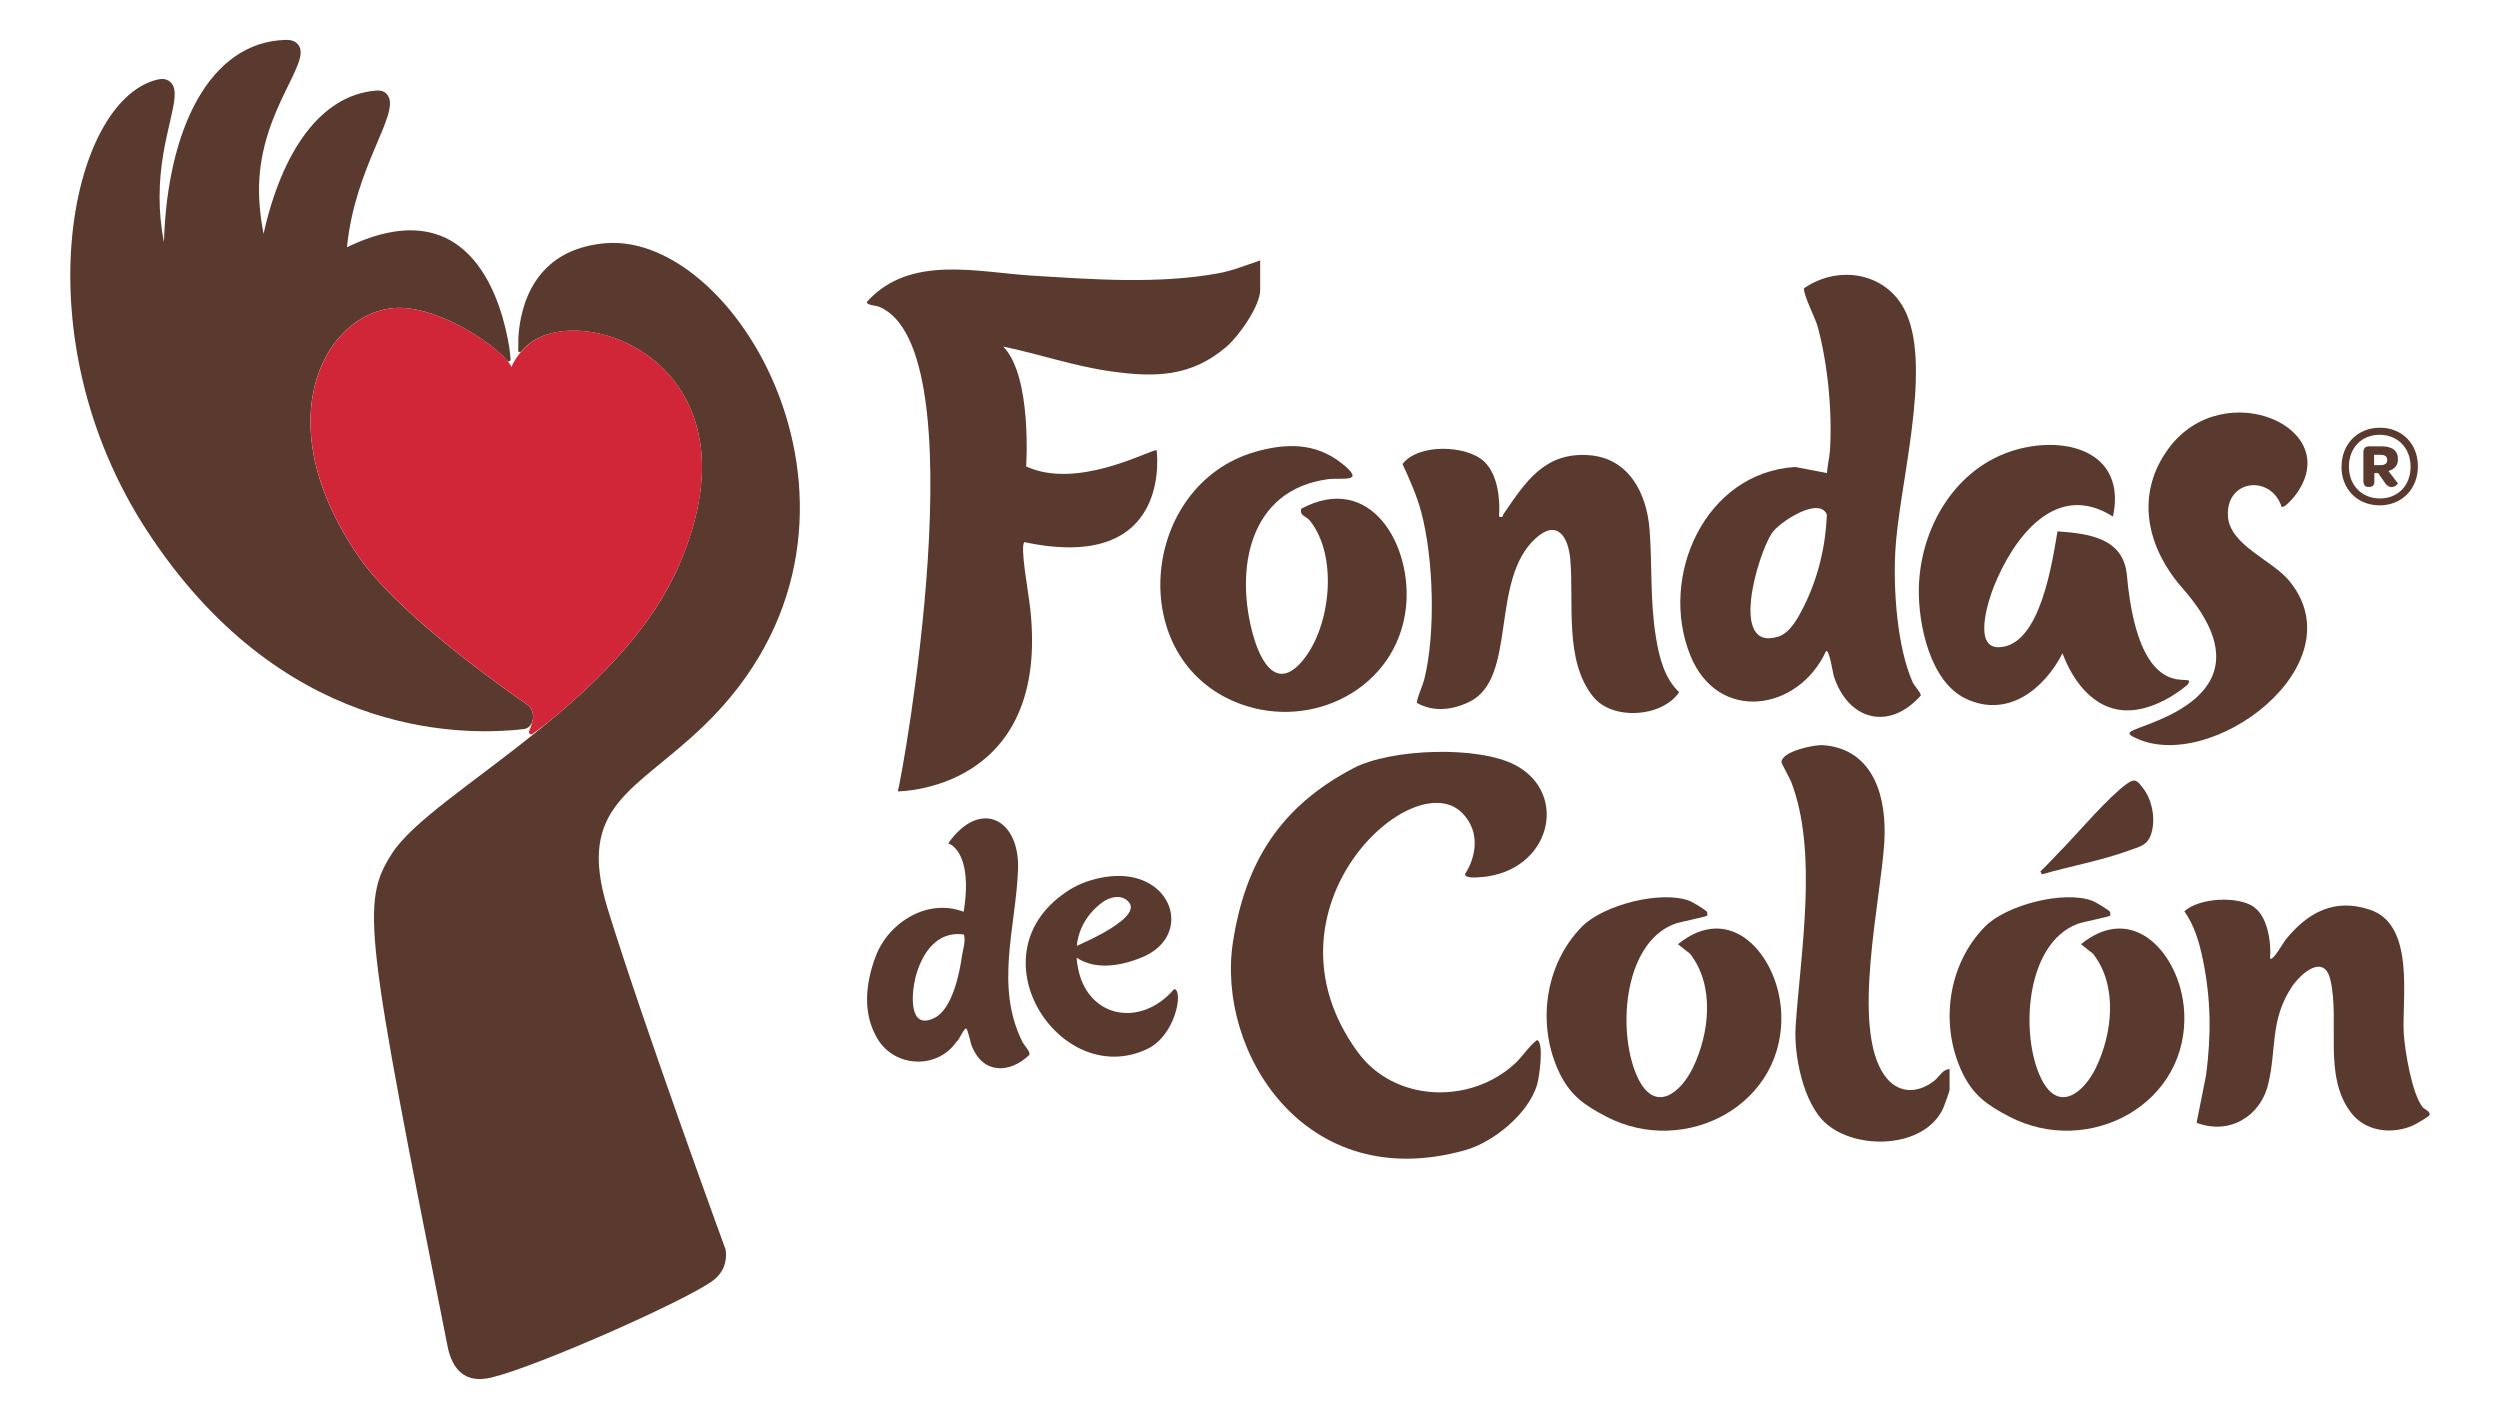
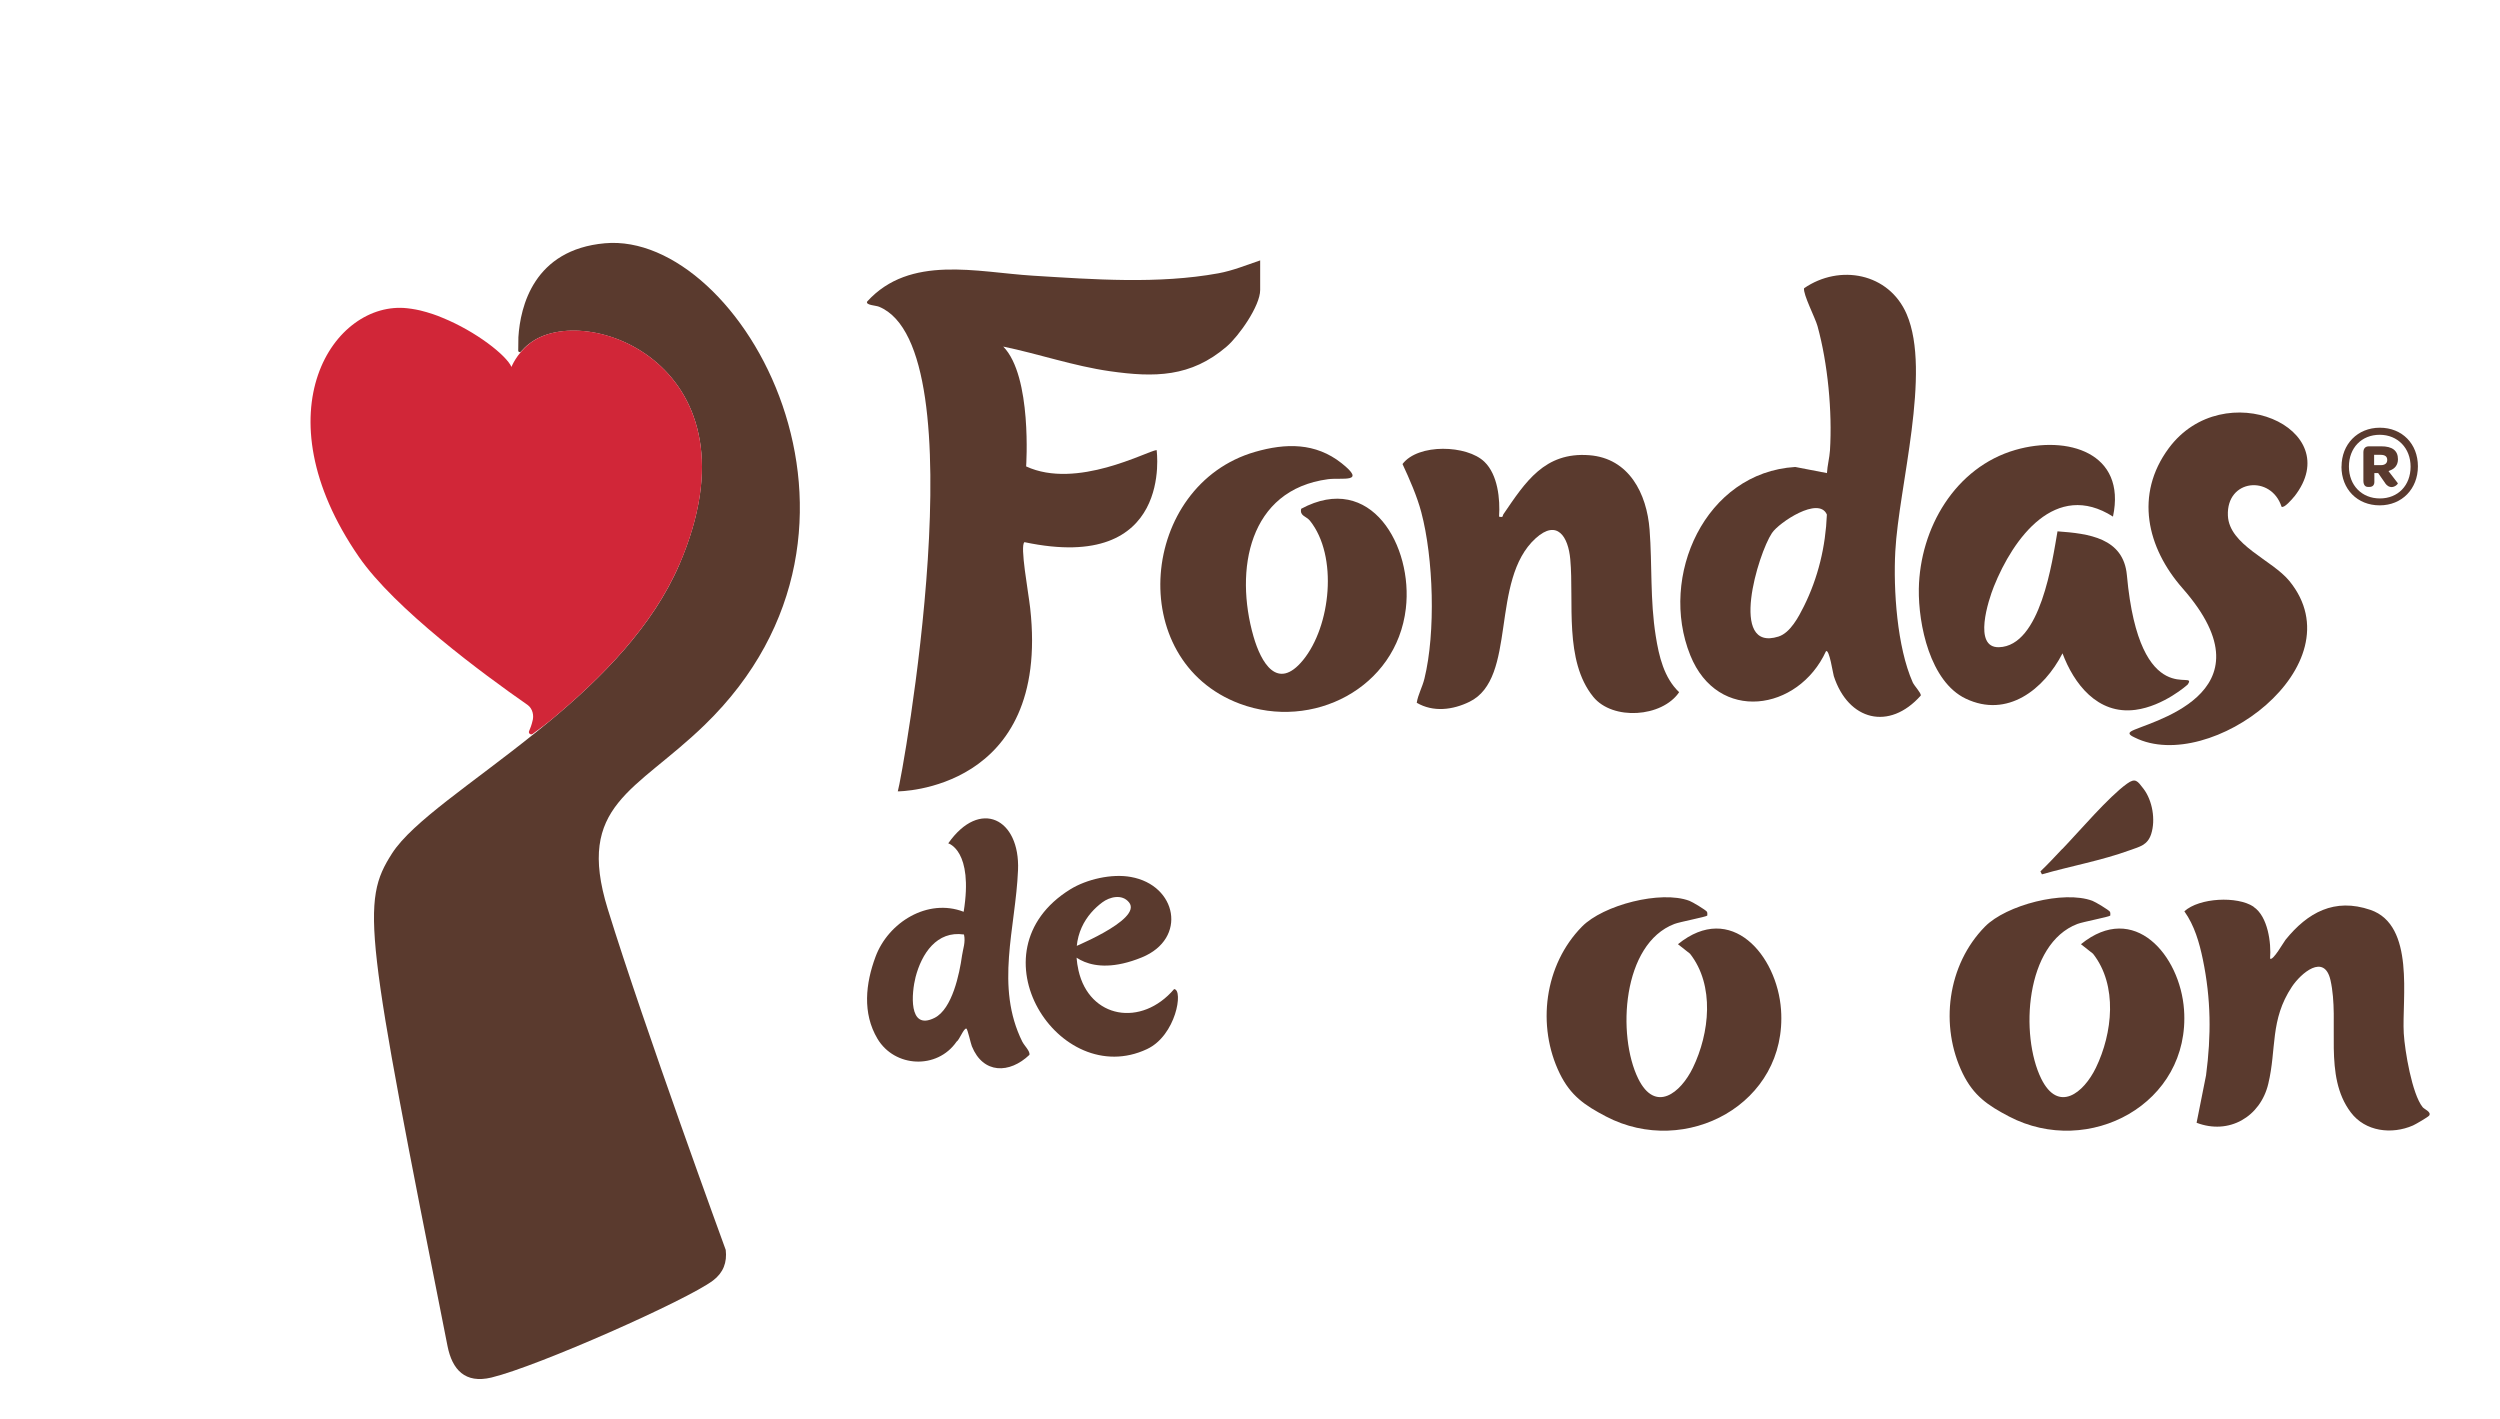
<svg xmlns="http://www.w3.org/2000/svg" id="Layer_1" version="1.1" viewBox="0 0 314.58 178.55">
  <defs>
    <style> .st0 { fill: #5a3a2e; } .st1 { fill: #d12638; } </style>
  </defs>
  <path class="st0" d="M66.58,43.27c7.01-5.61,29.65,2.78,18.9,27.77-3.34,7.76-9.72,14.22-16.28,19.67,0,0,0,0,0,0-.65.54-1.3,1.07-1.94,1.58-.02.02-.05.04-.07.05-7.75,6.23-15.31,11.07-17.86,15.05-3.95,6.16-3.41,9.65,6.98,61.98.59,2.98,2.21,4.76,5.52,3.97,5.88-1.42,24.66-9.77,27.89-12.21,1.31-.99,1.78-2.29,1.6-3.85,0,0-10.26-28.05-14.85-42.91-4.06-13.15,3.51-14.72,12.21-23.16,25.68-24.91,4.59-62.13-12.56-60.6-8.96.8-10.65,7.96-10.89,11.82l-.02,1.69c0,.18.21.26.33.13.26-.29.64-.68,1.05-1" />
-   <path class="st0" d="M66.99,90.78c-.16.49-.53.89-1.06.96-8.6,1-30.77.59-47.43-24.95C2.64,42.49,8.69,12.86,19.7,10.04c.97-.25,1.44,0,1.78.33,1.68,1.63-1.4,6.56-1.4,14.42,0,1.75.15,3.64.55,5.68.41-14.15,5.7-25.17,15.29-25.45.95-.03,1.36.29,1.64.65,1.65,2.22-4.73,8.12-4.96,17.66-.05,1.97.17,4.03.56,6.1,2.33-10.43,7.2-17.46,14.15-18.03.9-.07,1.28.27,1.53.68,1.43,2.35-4.18,8.89-5.18,19.03,15.84-7.64,19.6,7.37,20.44,12.7,0,0,.08.75.15,1.4.02.23-.27.36-.42.18-1.32-1.58-4.59-3.95-8.13-5.39-.41-.17-.82-.33-1.23-.47-.53-.19-1.07-.34-1.62-.47-.18-.05-.35-.08-.53-.11-.17-.04-.35-.07-.53-.09-.18-.03-.35-.05-.53-.07-9.24-1.05-18.73,12.98-6.11,31.28,4.5,6.53,15.62,14.73,21.21,18.62.67.47.85,1.38.62,2.09" />
  <path class="st1" d="M85.48,71.04c-3.34,7.76-9.72,14.22-16.28,19.67-.38.32-1.4,1.07-2.18,1.64-.24.18-.57-.08-.44-.36.16-.37.32-.8.41-1.21.23-.71.05-1.62-.62-2.09-5.59-3.89-16.71-12.1-21.21-18.62-12.62-18.3-3.13-32.33,6.11-31.28.17.02.35.05.53.07.17.03.35.05.53.09.18.03.36.07.53.11.54.13,1.08.29,1.62.47.41.14.82.29,1.23.47,4.19,1.71,8,4.7,8.65,6.17,0,0,.6-1.59,2.23-2.9,6.98-5.64,29.65,2.78,18.9,27.77" />
  <path class="st0" d="M158.57,32.75v3.74c0,2-2.68,5.8-4.22,7.12-4.5,3.87-9.09,3.9-14.69,3.1-4.55-.65-8.93-2.17-13.42-3.1,3.66,3.73,2.88,15.08,2.88,15.08,6.36,2.94,15.22-1.93,16.42-2.06,0,.02,2.2,15.58-16.63,11.59-.6.43.49,6.23.72,8.31,2.57,23.05-16.66,23.05-16.66,23.05.55-1.74,10.3-55.74-2.35-60.98-.43-.18-1.71-.19-1.51-.65,5.4-5.95,13.85-3.69,20.87-3.26,7.62.47,15.77,1.08,23.33-.3,1.81-.33,3.53-1.04,5.25-1.62" />
  <path class="st0" d="M229.76,81.96c-3.47,7.55-13.62,9.08-17.07.49-4-9.93,1.88-23,13.21-23.69l3.99.77c.05-.95.32-1.92.38-2.86.3-4.89-.27-10.92-1.57-15.64-.28-1.02-1.84-4.02-1.69-4.76,4.48-3.08,10.68-1.92,12.91,3.26,3.14,7.3-1,21.72-1.43,29.84-.26,4.84.22,12.05,2.19,16.49.2.45,1.07,1.33,1.02,1.66-3.98,4.48-9.13,3.15-10.95-2.45-.11-.33-.56-3.42-.98-3.13M222.97,67.07c-1.75,2.61-5.49,15.02.82,13.03,1.49-.47,2.54-2.49,3.19-3.79,1.8-3.61,2.74-7.54,2.9-11.56-1.01-2.35-6.02.99-6.91,2.32" />
  <path class="st0" d="M186.8,58.12c1.67,1.62,1.98,4.68,1.83,6.89.6.14.4-.1.56-.32,2.75-4.03,5.17-7.84,10.79-7.41,5.01.38,7.24,4.83,7.59,9.36.34,4.48.05,8.84.78,13.42.4,2.51,1.03,5.23,2.94,7.04-2.16,3.18-8.37,3.59-10.81.58-3.69-4.56-2.4-11.91-2.89-17.31-.25-2.82-1.64-5.1-4.36-2.63-5.81,5.28-2.25,17.61-8.33,20.57-2.08,1.02-4.55,1.34-6.63.12.17-1.06.7-1.94.97-3.04,1.43-5.83,1.14-15.15-.4-20.95-.52-1.97-1.49-4.19-2.36-6.05,1.97-2.61,8.12-2.41,10.31-.28" />
  <path class="st0" d="M265.89,65.01c-7.23-4.62-12.56,2.71-15,8.8-.67,1.67-2.66,7.72.64,7.63,5.24-.14,6.71-10.8,7.37-14.58,3.91.28,8.3.82,8.73,5.51,1.59,17.53,9.12,11.65,7.64,13.78,0,0-3,2.7-6.56,3.17-4.8.64-7.77-3.33-9.18-7.11-2.33,4.54-6.94,8.2-12.18,5.7-4.48-2.14-5.97-9.31-5.9-13.81.13-7.62,4.56-15.3,12.17-17.49,6.5-1.87,13.98.32,12.26,8.4" />
  <path class="st0" d="M163.73,64.02c8.8-4.73,14.09,4.73,13.17,12.55-1.17,10.02-11.75,15.4-20.9,11.98-14.6-5.47-12.56-27.51,1.93-31.69,3.85-1.11,7.6-1.18,10.89,1.43,3.19,2.54.06,1.78-1.71,2.01-10,1.33-11.78,11.43-9.38,19.79.95,3.3,3.01,6.91,6.23,2.98,3.5-4.27,4.43-13.11.87-17.55-.46-.57-1.31-.59-1.1-1.5" />
  <path class="st0" d="M288.68,62.49c-.22.28-1.27,1.51-1.59,1.27-1.29-4.01-6.95-3.51-6.75,1.12.16,3.71,5.57,5.57,7.74,8.23,8.66,10.61-10,24.4-19.45,19.7-.29-.15-1-.43-.49-.77,1.68-1.09,18.36-4.51,6.5-18.01-4.5-5.12-6.05-11.8-1.75-17.62,6.93-9.37,22.57-2.52,15.8,6.08" />
-   <path class="st0" d="M186.42,110.36c-.45.04-2.16.23-2.06-.41.4-.53,2.65-4.39-.26-7.54-6.15-6.65-26.42,11.94-13.25,29.98,4.63,6.34,14.2,6.63,19.81,1.41.97-.91,1.67-2.1,2.74-2.93.92.22.29,4.65.04,5.53-1.02,3.66-5.47,7.31-9.05,8.32-20.27,5.72-31.35-12.49-29.25-26.14,1.56-10.14,6.01-17.13,15.19-21.93,4.69-2.45,15.68-2.85,20.36-.37,6.79,3.61,4.43,13.34-4.26,14.09" />
  <path class="st0" d="M265.5,114.72c.06.1.06.46.04.49-.13.16-3.45.79-4.13,1.05-6.58,2.5-7.24,14.02-4.56,19.47,2.15,4.36,5.33,1.82,6.88-1.37,2.1-4.34,2.77-10.36-.36-14.35l-1.52-1.2c6.7-5.44,12.48,1.4,12.97,8.24.84,11.84-12,18.69-22.02,13.44-2.69-1.41-4.45-2.61-5.82-5.4-2.93-6-1.95-13.68,2.8-18.5,2.67-2.71,9.9-4.59,13.51-3.24.36.13,2.08,1.16,2.21,1.38" />
  <path class="st0" d="M214.79,114.72c.06.1.06.46.04.49-.13.16-3.45.79-4.13,1.05-6.58,2.5-7.24,14.02-4.56,19.47,2.15,4.36,5.33,1.82,6.88-1.37,2.1-4.34,2.77-10.36-.36-14.35l-1.52-1.2c6.7-5.44,12.48,1.4,12.97,8.24.84,11.84-12,18.69-22.02,13.44-2.69-1.41-4.45-2.61-5.82-5.4-2.93-6-1.95-13.68,2.8-18.5,2.67-2.71,9.9-4.59,13.51-3.24.36.13,2.08,1.16,2.21,1.38" />
  <path class="st0" d="M283.57,114.11c1.8,1.2,2.24,4.53,2.08,6.51.33.37,1.74-2.12,1.94-2.36,2.79-3.45,6.17-5.31,10.68-3.77,5.66,1.93,3.95,11.23,4.2,15.54.13,2.19,1.04,7.62,2.37,9.28.22.28,1.13.6.83,1.06-.12.18-1.72,1.11-2.04,1.25-2.68,1.17-6,.77-7.82-1.64-3.5-4.62-1.37-11.34-2.56-16.64-.78-3.43-3.73-.87-4.86.83-2.77,4.17-1.91,7.81-2.97,12.21-.99,4.15-4.94,6.46-9.02,4.9l1.19-5.97c.66-5.03.63-9.58-.4-14.57-.44-2.13-1.06-4.29-2.33-6.07,1.88-1.71,6.67-1.94,8.71-.58" />
-   <path class="st0" d="M245.32,134.52v2.65c0,.12-.69,2.03-.81,2.3-2.35,5.05-10.82,5.32-14.73,1.91-2.86-2.49-4.08-8.6-3.83-12.25.62-9.29,2.84-21.88-.55-30.72-.18-.47-1.26-2.38-1.24-2.53.12-1.38,4.2-2.21,5.33-2.11,6.4.56,7.94,6.7,7.62,12.15-.43,7.36-4.22,23.42.02,29.4,1.64,2.31,4.12,2.35,6.27.67.62-.49,1.09-1.47,1.92-1.46" />
  <path class="st0" d="M259.51,106.83c2.13-2.22,5.83-6.57,8.14-8.22,1.06-.76,1.31-.35,2.07.64,1.13,1.48,1.54,3.91.97,5.69-.46,1.42-1.43,1.59-2.7,2.05-3.54,1.29-7.42,1.99-11.05,3.03l-.19-.37c.96-.91,1.85-1.88,2.75-2.83" />
  <path class="st0" d="M128.65,131.1c-3.47-6.97-.85-14.31-.55-21.61.27-6.48-4.79-9.06-8.78-3.37,0,0,3.19.87,1.94,8.61-4.54-1.75-9.49,1.34-11.09,5.66-1.25,3.35-1.67,7.1.24,10.31,2.16,3.64,7.52,3.91,9.96.37.35-.2.9-1.72,1.23-1.64.15.03.54,1.84.69,2.22,1.42,3.51,4.74,3.48,7.25,1.08.09-.47-.64-1.14-.89-1.64M121.05,120.27c-.31,2.23-1.22,6.69-3.45,7.81-3.37,1.69-2.88-3.23-2.39-5.14.76-2.91,2.65-5.86,6.09-5.35.22.98-.13,1.82-.25,2.67" />
  <path class="st0" d="M147.75,124.45c-4.12,4.84-10.67,3.71-12.04-2.33-1.01-4.46,1.09-7.15,2.99-8.57.92-.69,2.49-1.1,3.37,0,1.78,2.21-7.69,5.94-7.69,5.94,0,0,2.45,3.78,9.3.98,5.77-2.36,4.42-9.09-1.38-10.12-2.4-.44-5.56.28-7.63,1.56-12.68,7.86-1.38,25.3,9.66,20.1,3.66-1.72,4.59-7.46,3.42-7.55" />
  <path class="st0" d="M294.64,58.72c0-2.82,2.01-4.9,4.82-4.9s4.79,2.03,4.79,4.86-2,4.91-4.81,4.91-4.81-2.03-4.81-4.88M303.33,58.72c0-2.33-1.62-4.01-3.89-4.01s-3.87,1.64-3.87,4,1.62,4.01,3.9,4.01,3.86-1.64,3.86-4M300.13,60.79l-.88-1.26h-.48v1.12c0,.39-.22.62-.61.62h-.19c-.38,0-.58-.29-.58-.78v-3.58c0-.49.26-.75.71-.75h1.53c1.39,0,2.11.53,2.11,1.63,0,.74-.42,1.19-.96,1.39-.07.04-.14.07-.23.1l1.17,1.52c.06.09-.35.49-.78.49-.26,0-.56-.12-.83-.51M299.58,58.53c.54,0,.81-.25.81-.65,0-.45-.29-.65-.85-.65h-.8v1.3h.84Z" />
</svg>